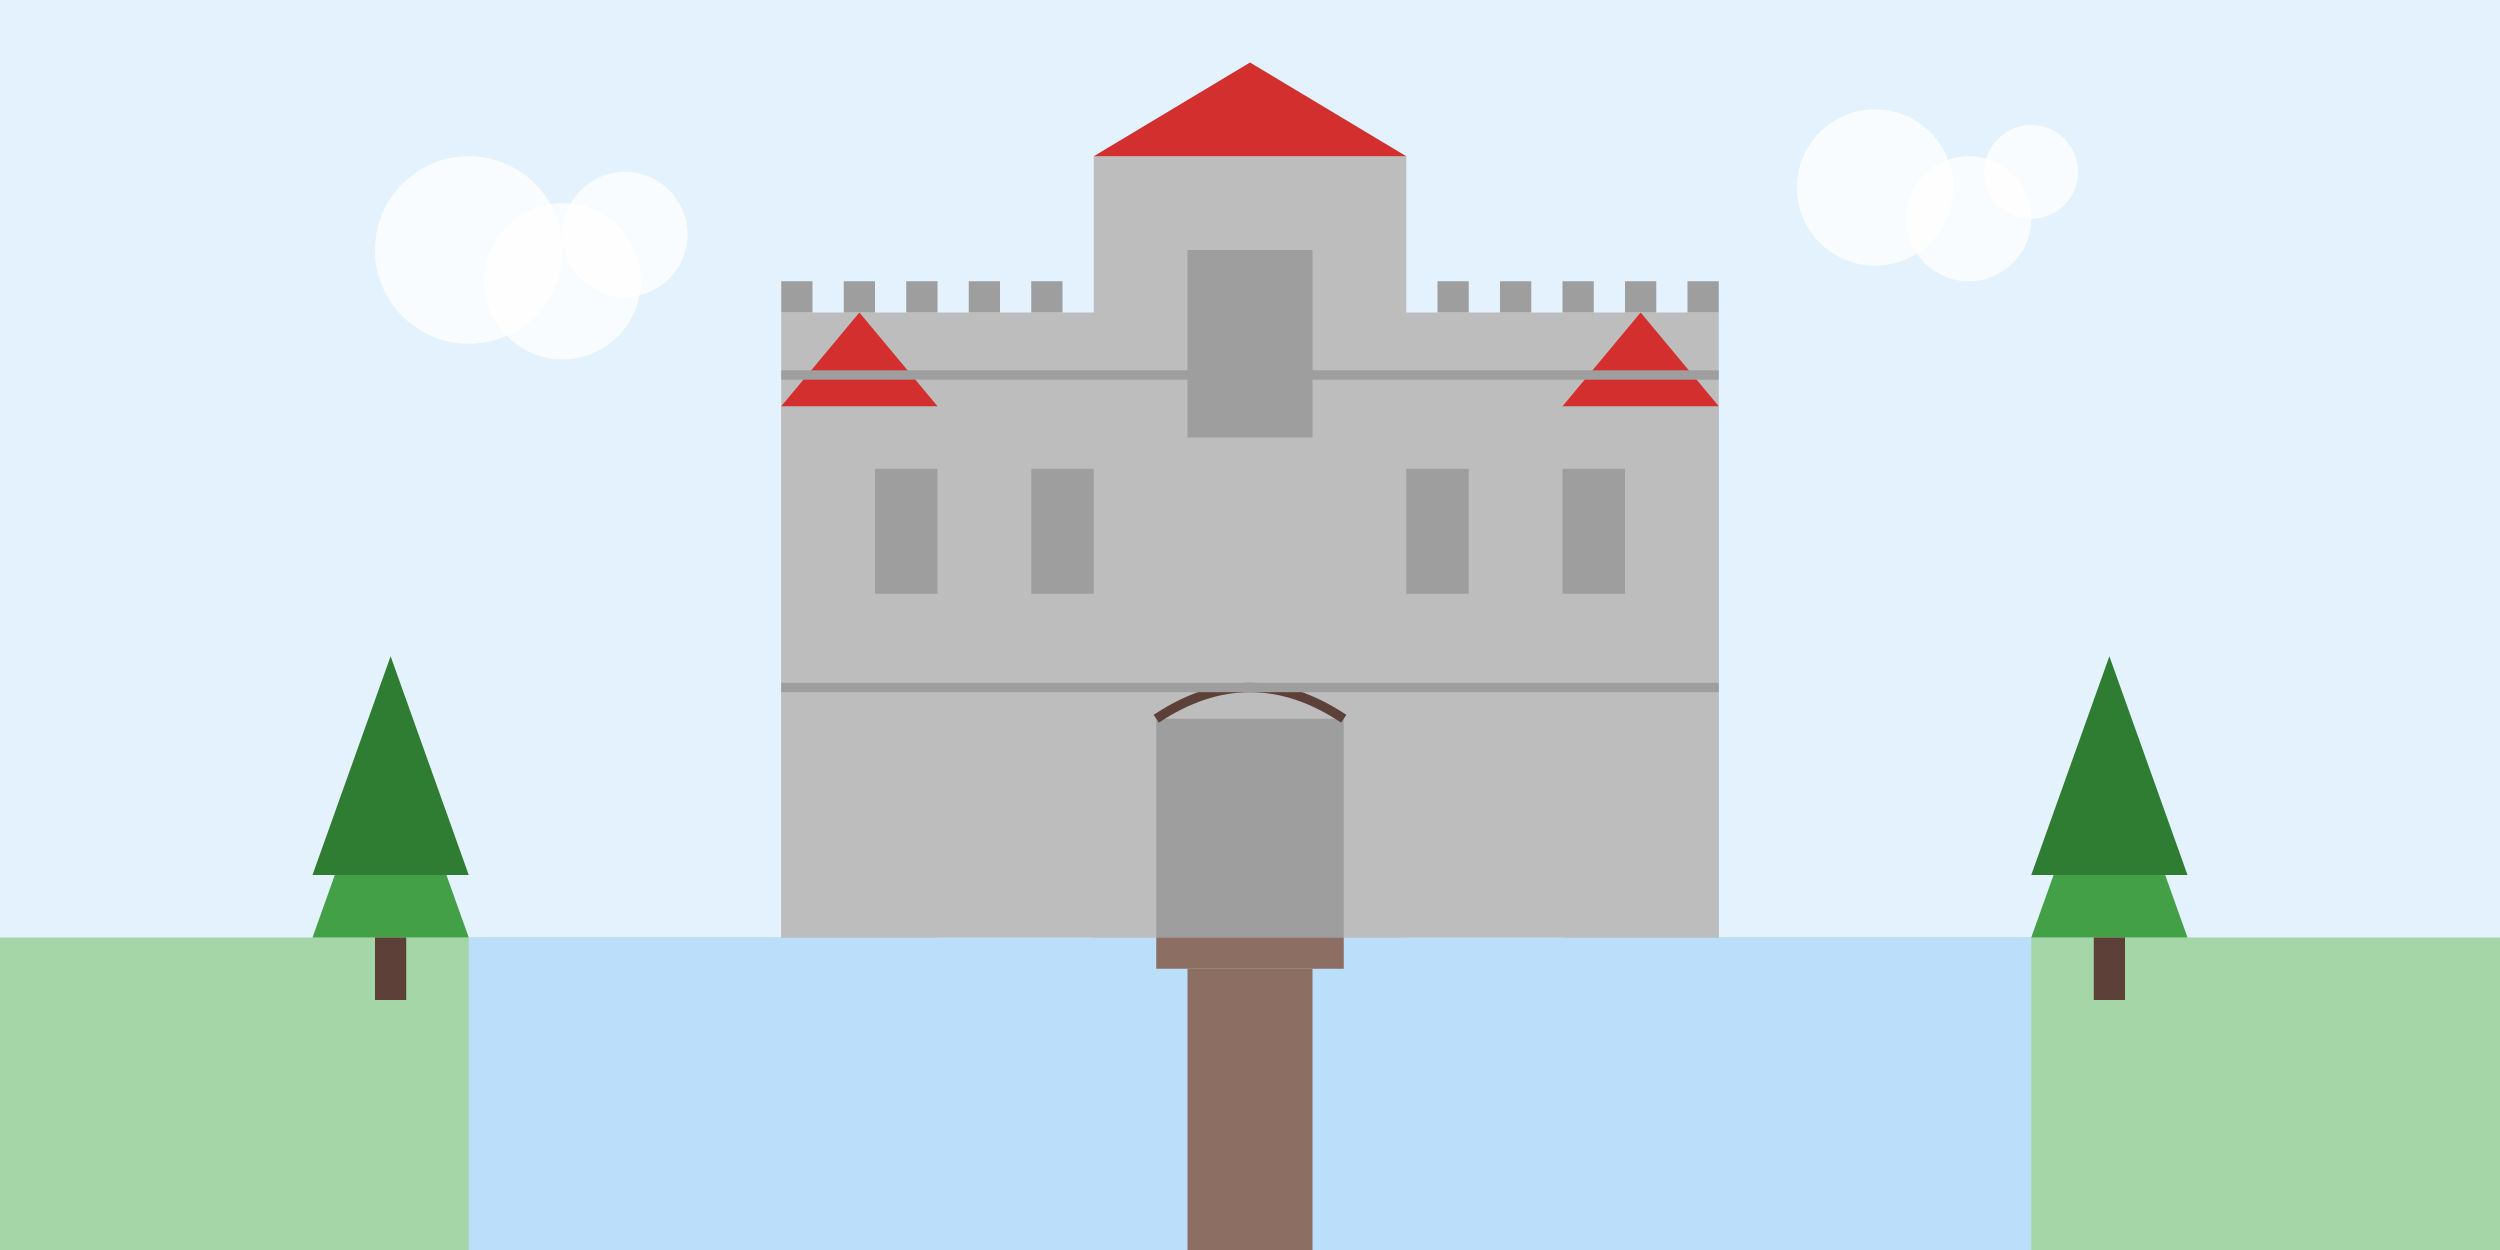
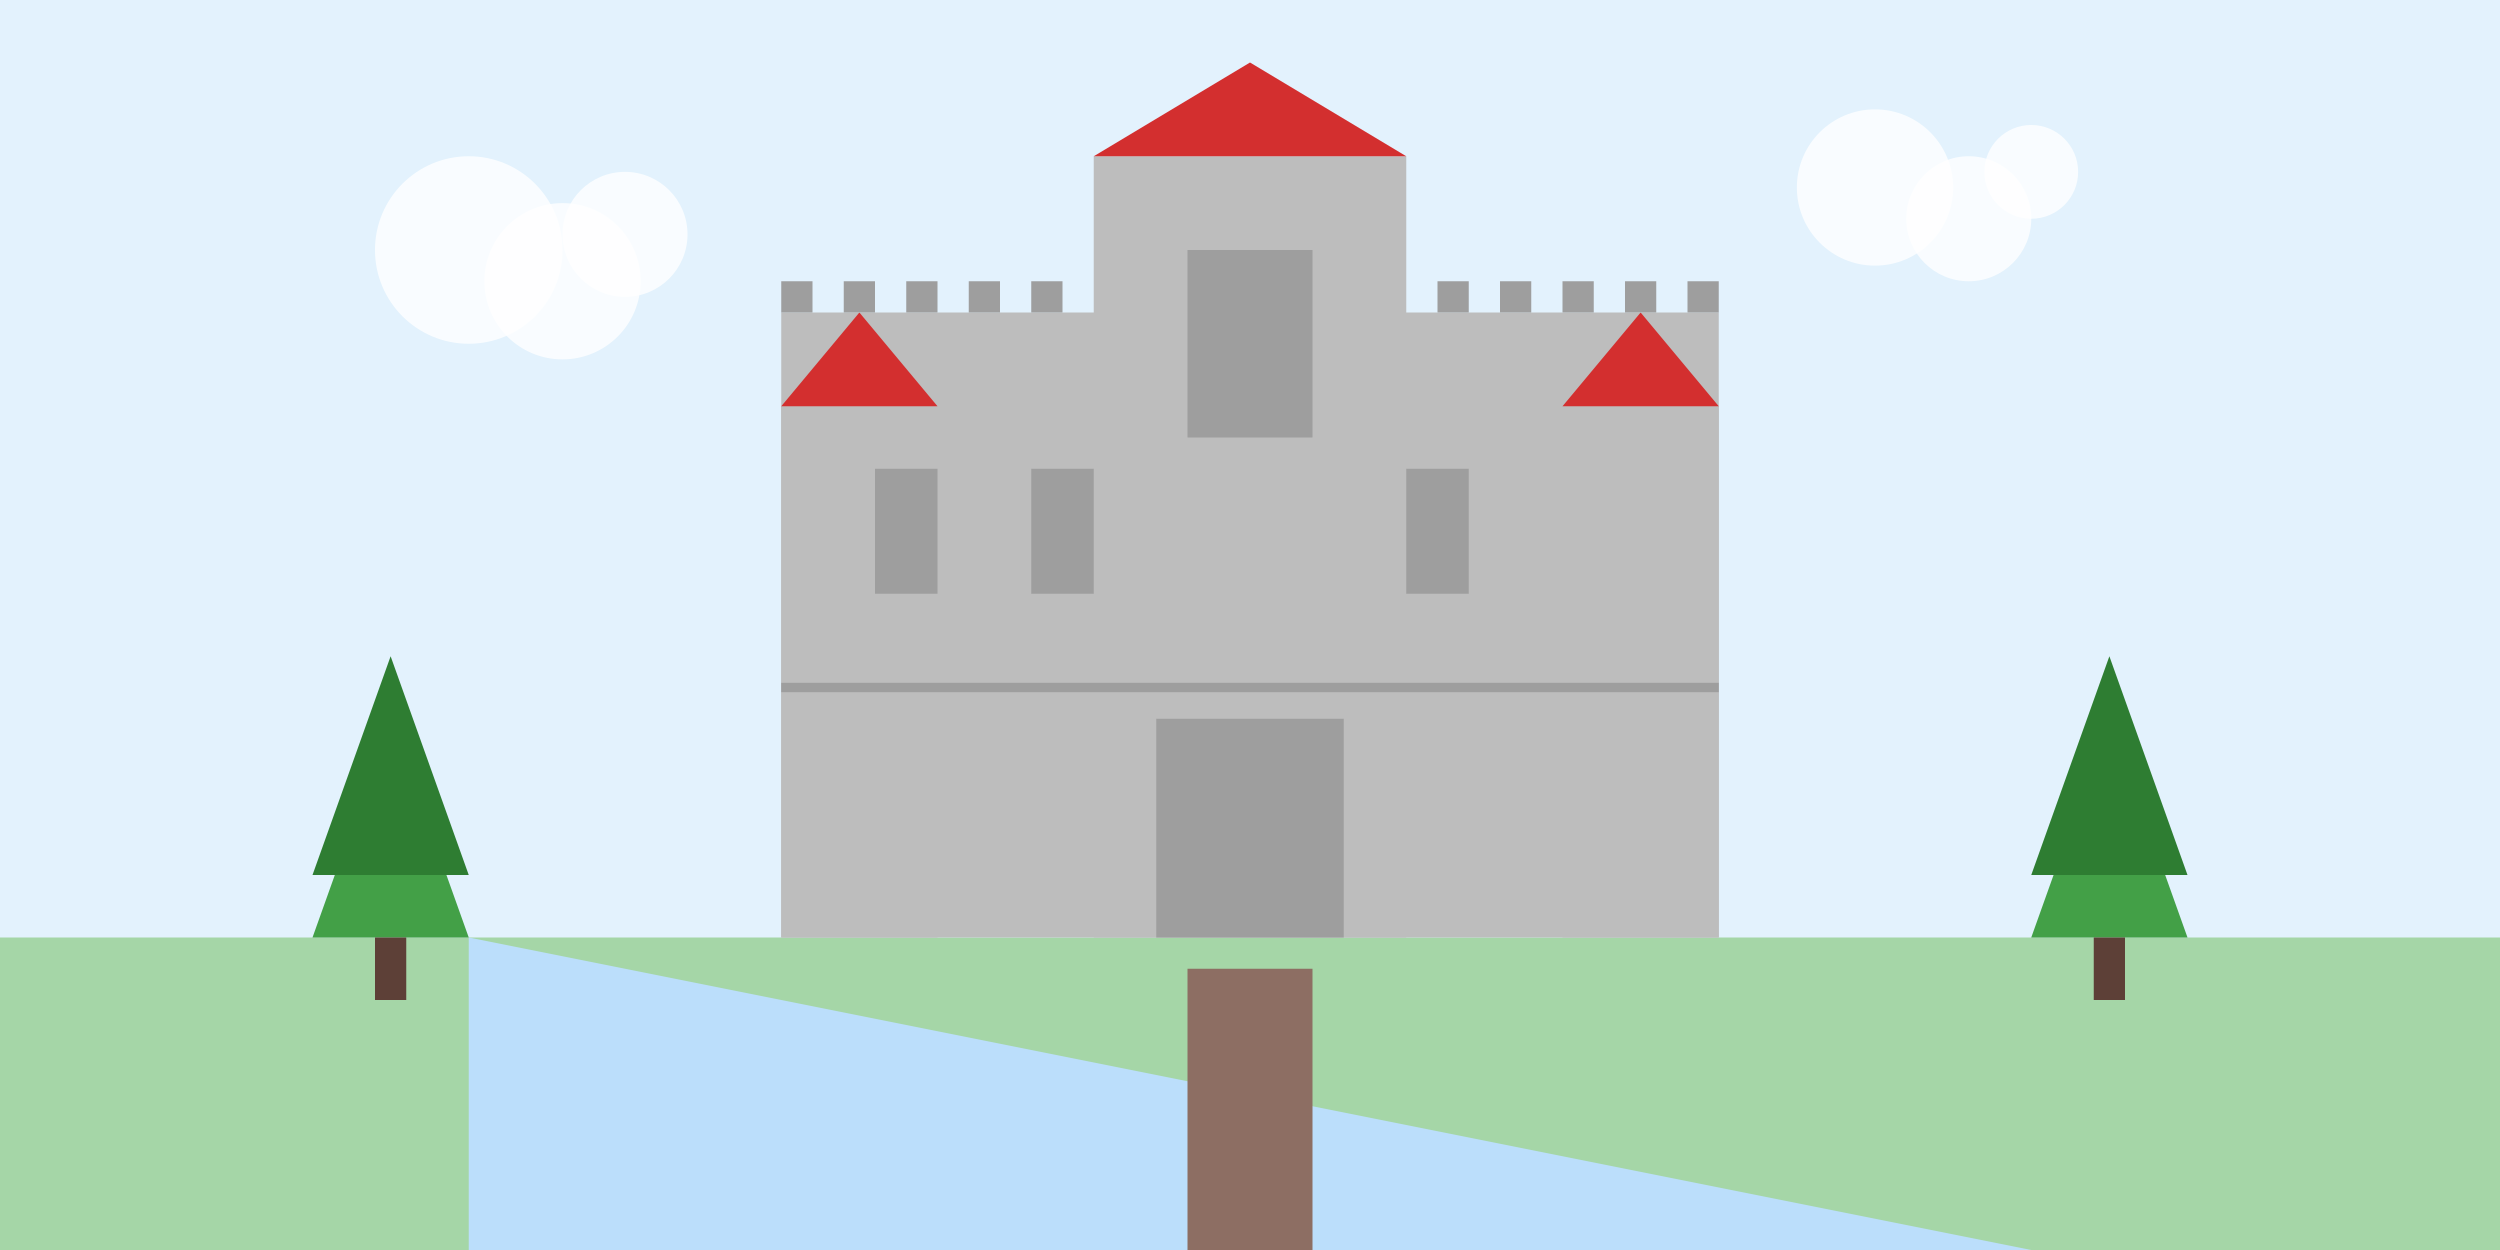
<svg xmlns="http://www.w3.org/2000/svg" width="800" height="400" viewBox="0 0 800 400">
  <defs>
    <style>
      .sky { fill: #e3f2fd; }
      .castle-wall { fill: #bdbdbd; }
      .castle-dark { fill: #9e9e9e; }
      .castle-roof { fill: #d32f2f; }
      .ground { fill: #a5d6a7; }
      .water { fill: #bbdefb; }
      .tree { fill: #43a047; }
      .tree-dark { fill: #2e7d32; }
      .cloud { fill: #ffffff; fill-opacity: 0.8; }
    </style>
  </defs>
  <rect class="sky" width="800" height="400" />
  <path class="ground" d="M0,300 L800,300 L800,400 L0,400 Z" />
-   <path class="water" d="M150,300 L650,300 L650,400 L150,400 Z" />
+   <path class="water" d="M150,300 L650,400 L150,400 Z" />
  <rect class="castle-wall" x="250" y="100" width="300" height="200" />
  <rect class="castle-wall" x="350" y="50" width="100" height="250" />
  <path class="castle-roof" d="M350,50 L400,20 L450,50 Z" />
  <rect class="castle-wall" x="250" y="130" width="50" height="170" />
  <rect class="castle-wall" x="500" y="130" width="50" height="170" />
  <path class="castle-roof" d="M250,130 L275,100 L300,130 Z" />
  <path class="castle-roof" d="M500,130 L525,100 L550,130 Z" />
  <rect class="castle-dark" x="280" y="150" width="20" height="40" />
  <rect class="castle-dark" x="330" y="150" width="20" height="40" />
  <rect class="castle-dark" x="380" y="80" width="40" height="60" />
  <rect class="castle-dark" x="450" y="150" width="20" height="40" />
-   <rect class="castle-dark" x="500" y="150" width="20" height="40" />
  <rect class="castle-dark" x="370" y="230" width="60" height="70" />
-   <path d="M370,230 Q400,210 430,230" fill="none" stroke="#5d4037" stroke-width="3" />
-   <path d="M250,120 L550,120" fill="none" stroke="#9e9e9e" stroke-width="3" />
  <path d="M250,220 L550,220" fill="none" stroke="#9e9e9e" stroke-width="3" />
  <rect x="250" y="90" width="10" height="10" fill="#9e9e9e" />
  <rect x="270" y="90" width="10" height="10" fill="#9e9e9e" />
  <rect x="290" y="90" width="10" height="10" fill="#9e9e9e" />
  <rect x="310" y="90" width="10" height="10" fill="#9e9e9e" />
  <rect x="330" y="90" width="10" height="10" fill="#9e9e9e" />
  <rect x="460" y="90" width="10" height="10" fill="#9e9e9e" />
  <rect x="480" y="90" width="10" height="10" fill="#9e9e9e" />
  <rect x="500" y="90" width="10" height="10" fill="#9e9e9e" />
  <rect x="520" y="90" width="10" height="10" fill="#9e9e9e" />
  <rect x="540" y="90" width="10" height="10" fill="#9e9e9e" />
  <path class="tree" d="M100,300 L125,230 L150,300 Z" />
  <path class="tree-dark" d="M100,280 L125,210 L150,280 Z" />
  <rect x="120" y="300" width="10" height="20" fill="#5d4037" />
  <path class="tree" d="M650,300 L675,230 L700,300 Z" />
  <path class="tree-dark" d="M650,280 L675,210 L700,280 Z" />
  <rect x="670" y="300" width="10" height="20" fill="#5d4037" />
  <circle class="cloud" cx="150" cy="80" r="30" />
  <circle class="cloud" cx="180" cy="90" r="25" />
  <circle class="cloud" cx="200" cy="75" r="20" />
  <circle class="cloud" cx="600" cy="60" r="25" />
  <circle class="cloud" cx="630" cy="70" r="20" />
  <circle class="cloud" cx="650" cy="55" r="15" />
-   <rect x="370" y="300" width="60" height="10" fill="#8d6e63" />
  <rect x="380" y="310" width="40" height="90" fill="#8d6e63" />
</svg>